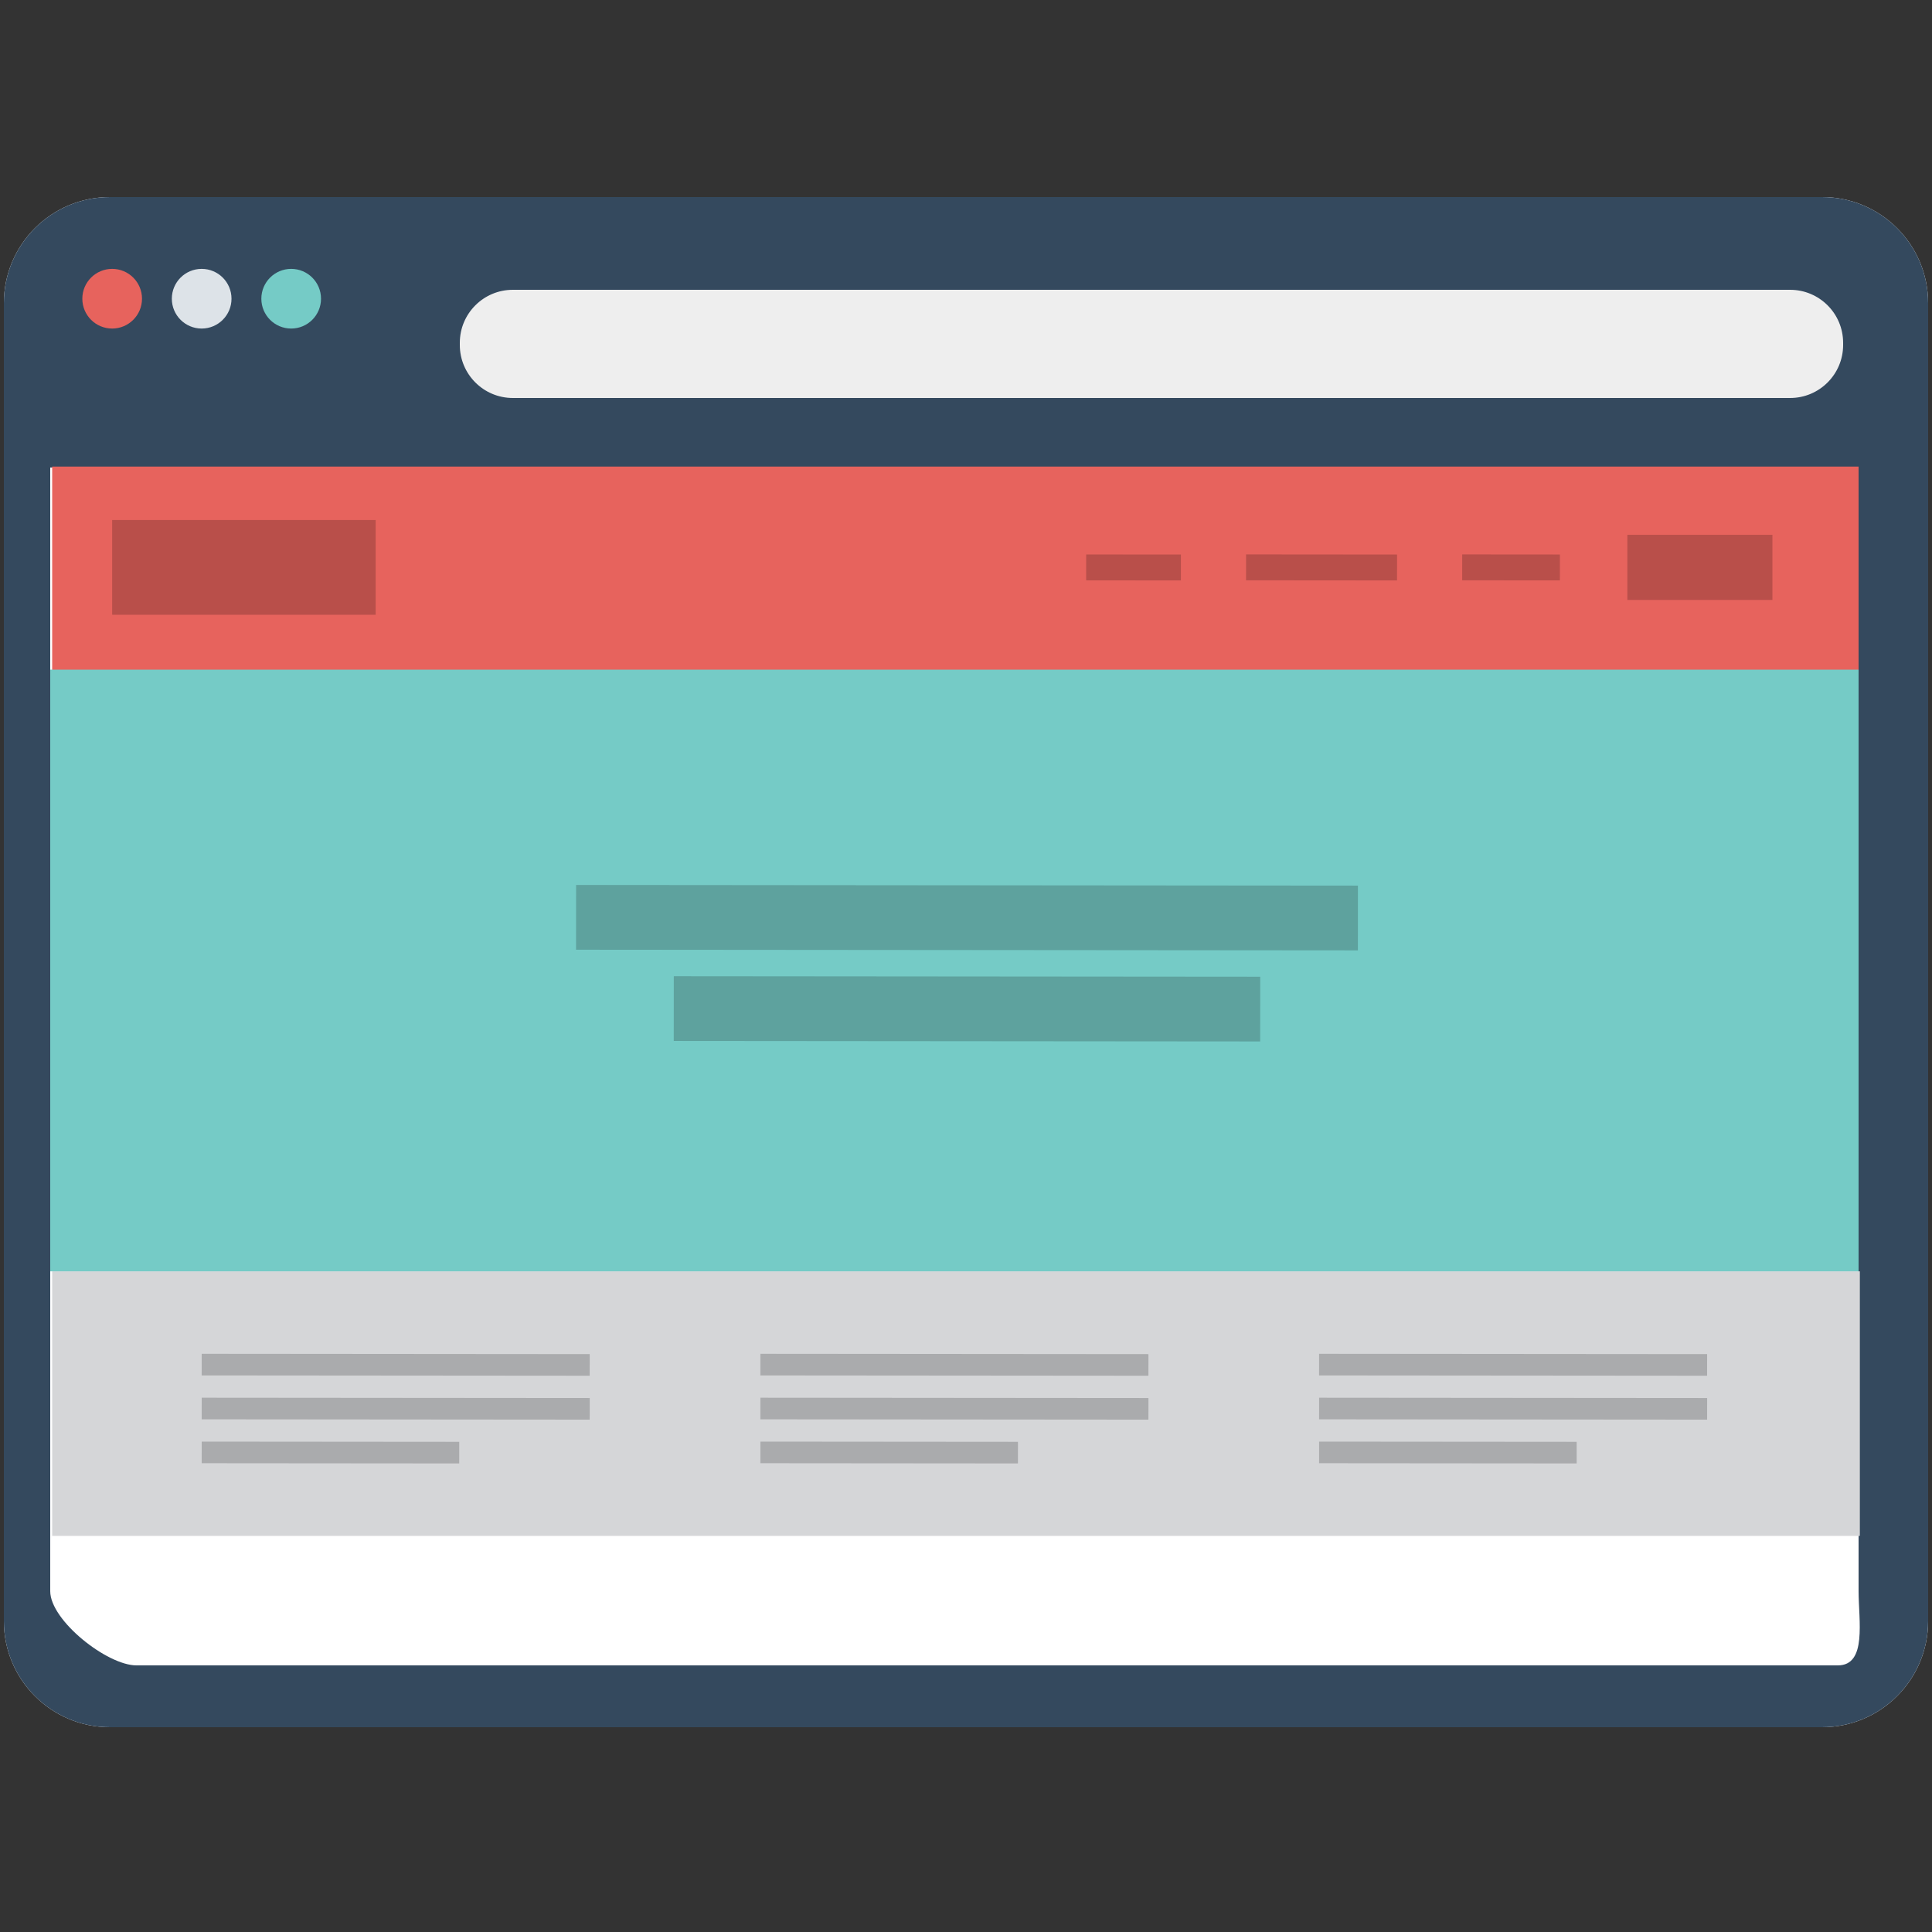
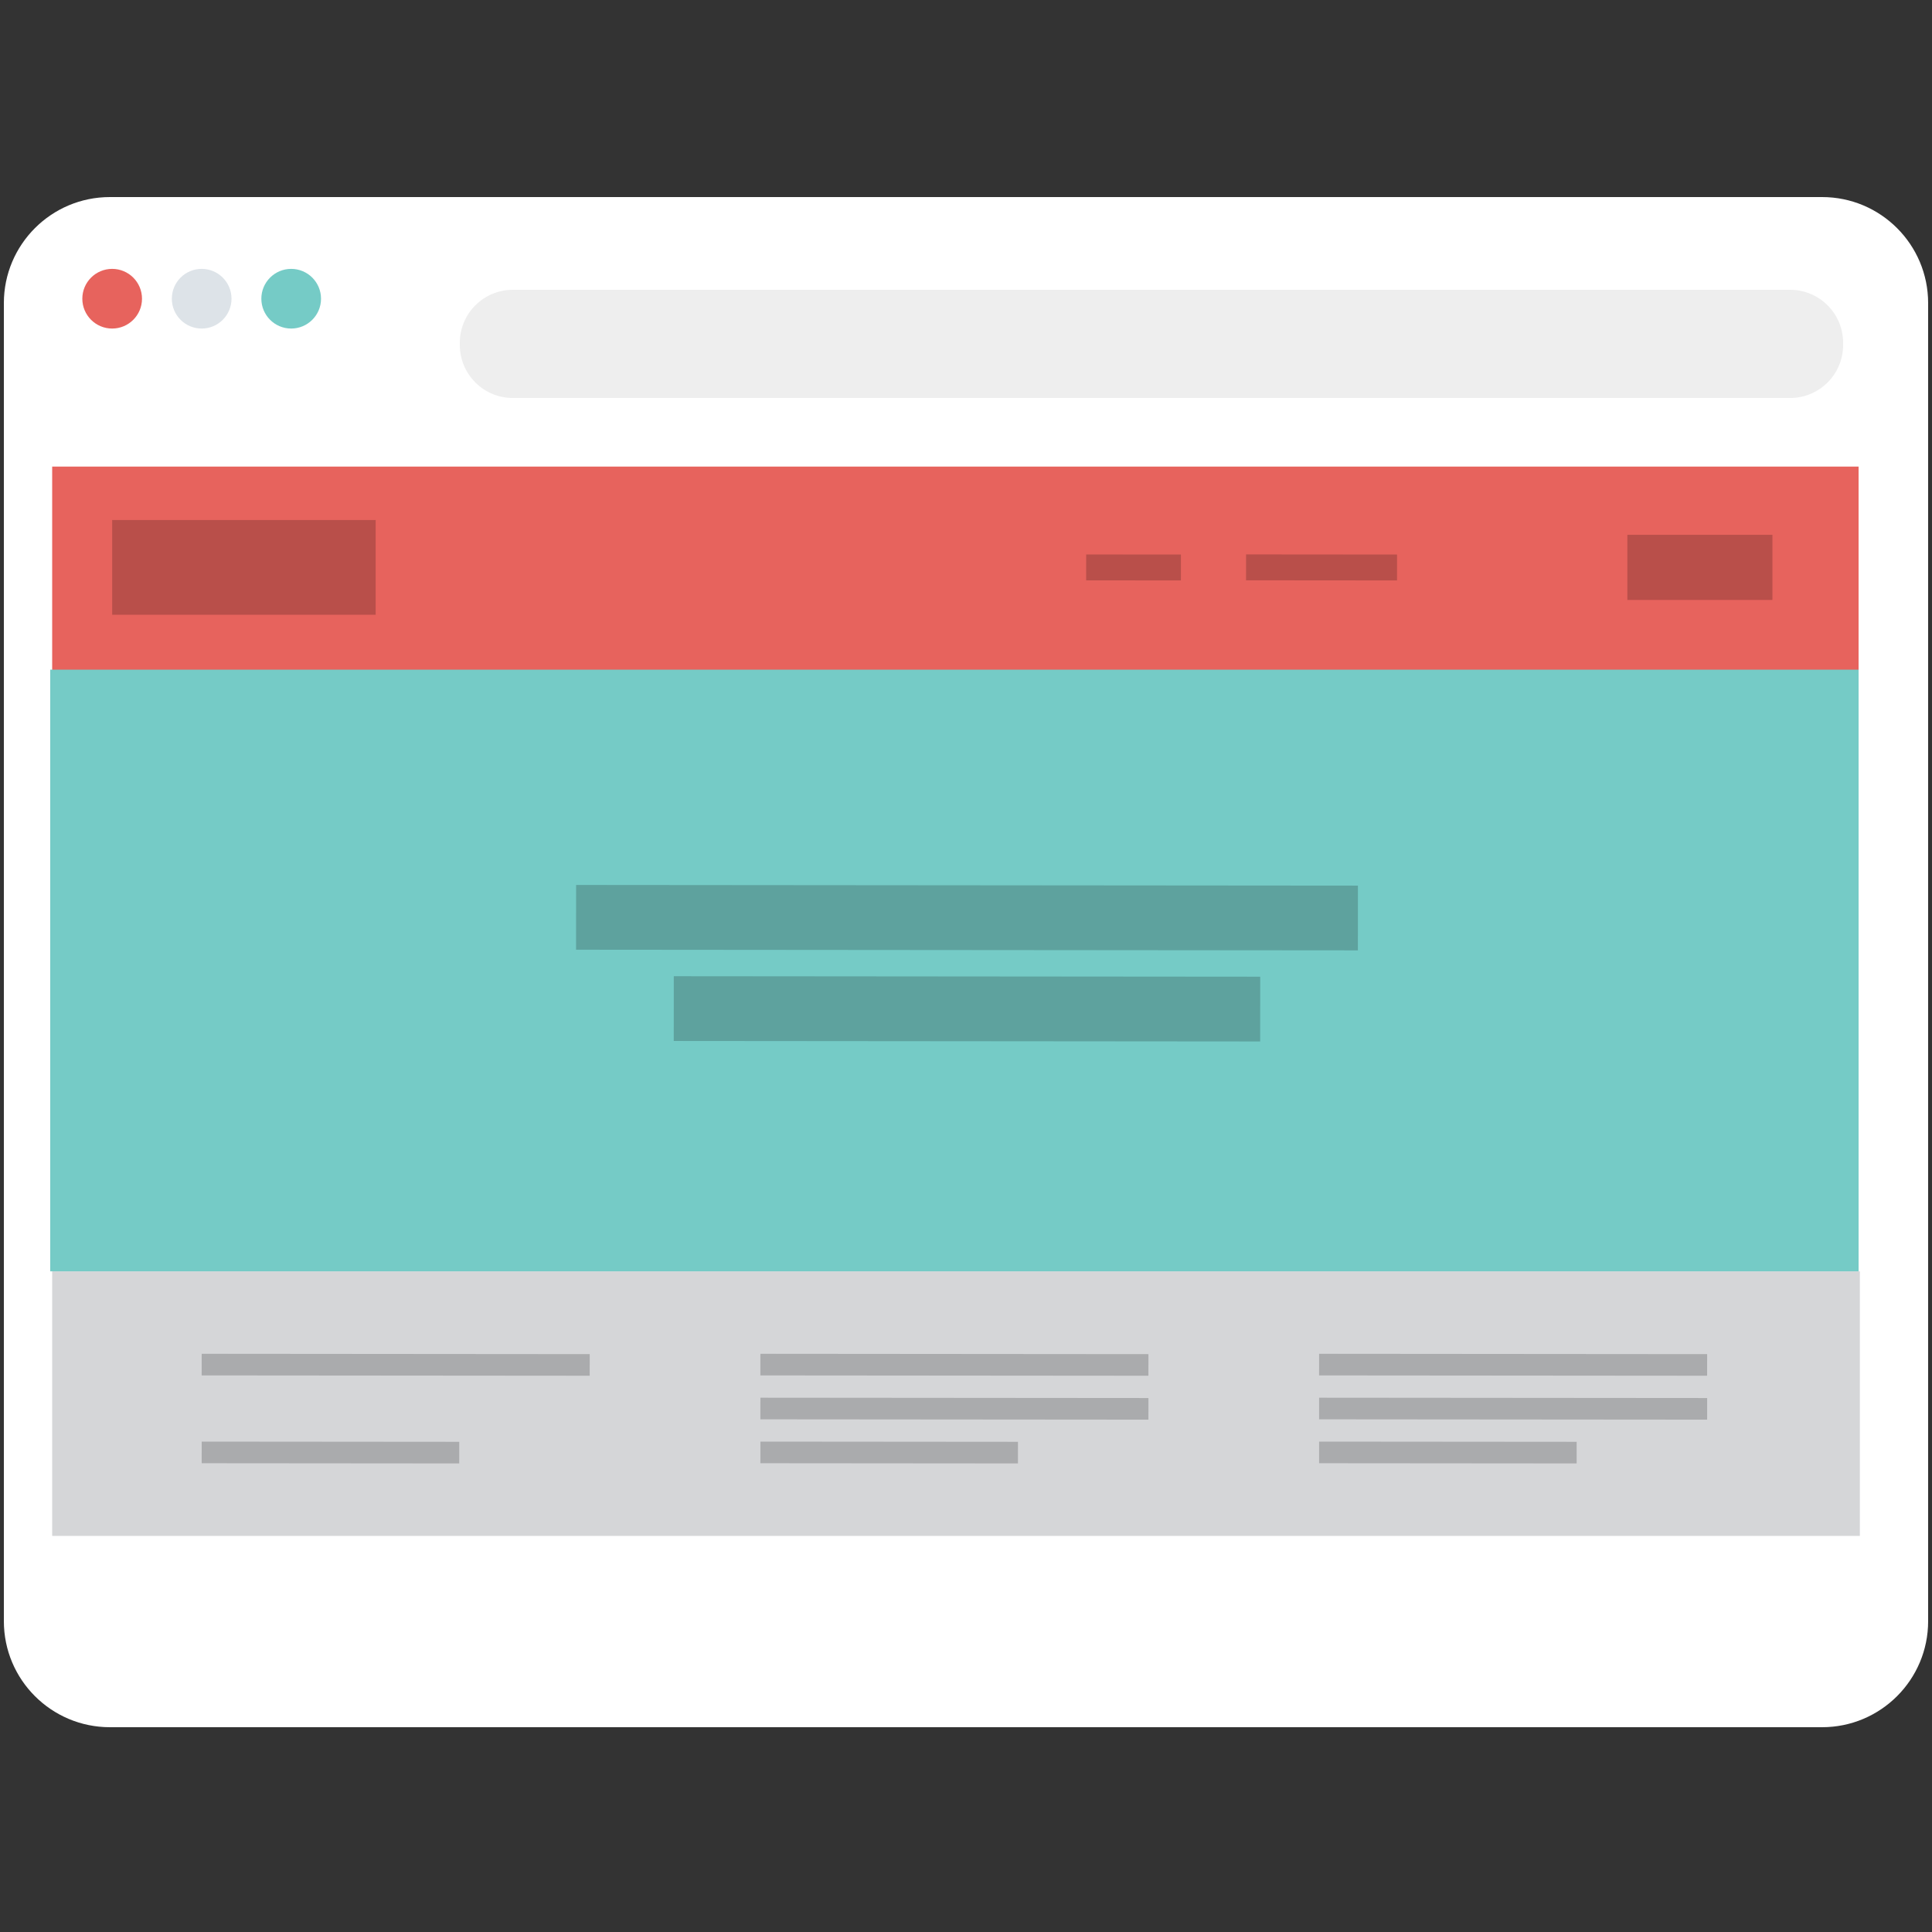
<svg xmlns="http://www.w3.org/2000/svg" version="1.1" id="Layer_1" x="0px" y="0px" width="250px" height="250px" viewBox="0 0 250 250" enable-background="new 0 0 250 250" xml:space="preserve">
  <rect x="0" y="0" width="250" height="250" fill="#333333" stroke="none" />
  <g id="Browser">
    <path fill="#FFFFFF" d="M249.5,209.778c0,7.579-6.144,13.722-13.722,13.722H14.222c-7.579,0-13.722-6.144-13.722-13.722V39.222   C0.5,31.644,6.644,25.5,14.222,25.5h221.556c7.579,0,13.722,6.144,13.722,13.722V209.778z" />
-     <path fill="#34495E" d="M249.5,39.222c0-7.579-6.144-13.722-13.722-13.722H14.222C6.644,25.5,0.5,31.644,0.5,39.222v170.556   c0,7.579,6.144,13.722,13.722,13.722h221.556c7.579,0,13.722-6.144,13.722-13.722V39.222z M240.5,205.901   c0,3.789,1.112,9.599-2.68,9.599H17.653c-3.789,0-11.153-5.81-11.153-9.599V60.5h234V205.901z" />
    <circle fill="#E7635D" cx="14.514" cy="38.653" r="3.861" />
    <circle fill="#DDE3E8" cx="26.096" cy="38.653" r="3.861" />
    <circle fill="#75CBC6" cx="37.679" cy="38.653" r="3.861" />
    <path fill="#EEEEEE" d="M238.5,44.639c0,3.789-3.072,6.861-6.861,6.861H66.361c-3.789,0-6.861-3.072-6.861-6.861v-0.278   c0-3.789,3.072-6.861,6.861-6.861h165.278c3.789,0,6.861,3.072,6.861,6.861V44.639z" />
  </g>
  <rect x="6.751" y="60.376" fill="#E7635D" width="233.749" height="26.834" />
  <rect x="6.751" y="164.511" fill="#D5D6D8" width="233.912" height="34.235" />
  <rect x="6.5" y="86.654" fill="#75CBC6" width="234" height="77.857" />
  <rect x="210.578" y="69.204" opacity="0.2" width="18.773" height="8.429" />
  <rect x="14.514" y="67.288" opacity="0.2" width="34.098" height="12.26" />
-   <rect x="189.207" y="71.745" transform="matrix(-1 -8.310396e-04 8.310396e-04 -1 390.995 147.005)" opacity="0.2" width="12.642" height="3.352" />
  <rect x="161.239" y="71.748" transform="matrix(-1 -8.315165e-04 8.315165e-04 -1 341.956 146.99)" opacity="0.2" width="19.539" height="3.352" />
  <rect x="74.543" y="114.555" transform="matrix(-1 -8.317549e-04 8.317549e-04 -1 250.157 237.595)" opacity="0.2" width="101.169" height="8.381" />
  <rect x="87.186" y="126.352" transform="matrix(-1 -8.317549e-04 8.317549e-04 -1 250.147 261.19)" opacity="0.2" width="75.884" height="8.381" />
  <rect x="26.098" y="175.201" transform="matrix(-1 -8.317549e-04 8.317549e-04 -1 102.26 353.242)" opacity="0.2" width="50.211" height="2.797" />
-   <rect x="26.099" y="180.883" transform="matrix(-1 -8.317549e-04 8.317549e-04 -1 102.257 364.605)" opacity="0.2" width="50.211" height="2.797" />
  <rect x="26.1" y="186.557" transform="matrix(-1 -8.317549e-04 8.317549e-04 -1 85.369 375.947)" opacity="0.2" width="33.326" height="2.797" />
  <rect x="98.394" y="175.201" transform="matrix(-1 -8.317549e-04 8.317549e-04 -1 246.852 353.303)" opacity="0.2" width="50.211" height="2.797" />
  <rect x="98.395" y="180.883" transform="matrix(-1 -8.317549e-04 8.317549e-04 -1 246.849 364.666)" opacity="0.2" width="50.211" height="2.797" />
  <rect x="98.396" y="186.557" transform="matrix(-1 -8.317549e-04 8.317549e-04 -1 229.962 376.007)" opacity="0.2" width="33.326" height="2.797" />
  <rect x="170.69" y="175.201" transform="matrix(-1 -8.317549e-04 8.317549e-04 -1 391.444 353.363)" opacity="0.2" width="50.211" height="2.797" />
  <rect x="170.691" y="180.883" transform="matrix(-1 -8.317549e-04 8.317549e-04 -1 391.442 364.726)" opacity="0.2" width="50.211" height="2.797" />
  <rect x="170.692" y="186.557" transform="matrix(-1 -8.317549e-04 8.317549e-04 -1 374.554 376.067)" opacity="0.2" width="33.326" height="2.797" />
  <rect x="140.55" y="71.751" transform="matrix(-1 -8.310396e-04 8.310396e-04 -1 293.299 146.976)" opacity="0.2" width="12.26" height="3.352" />
</svg>